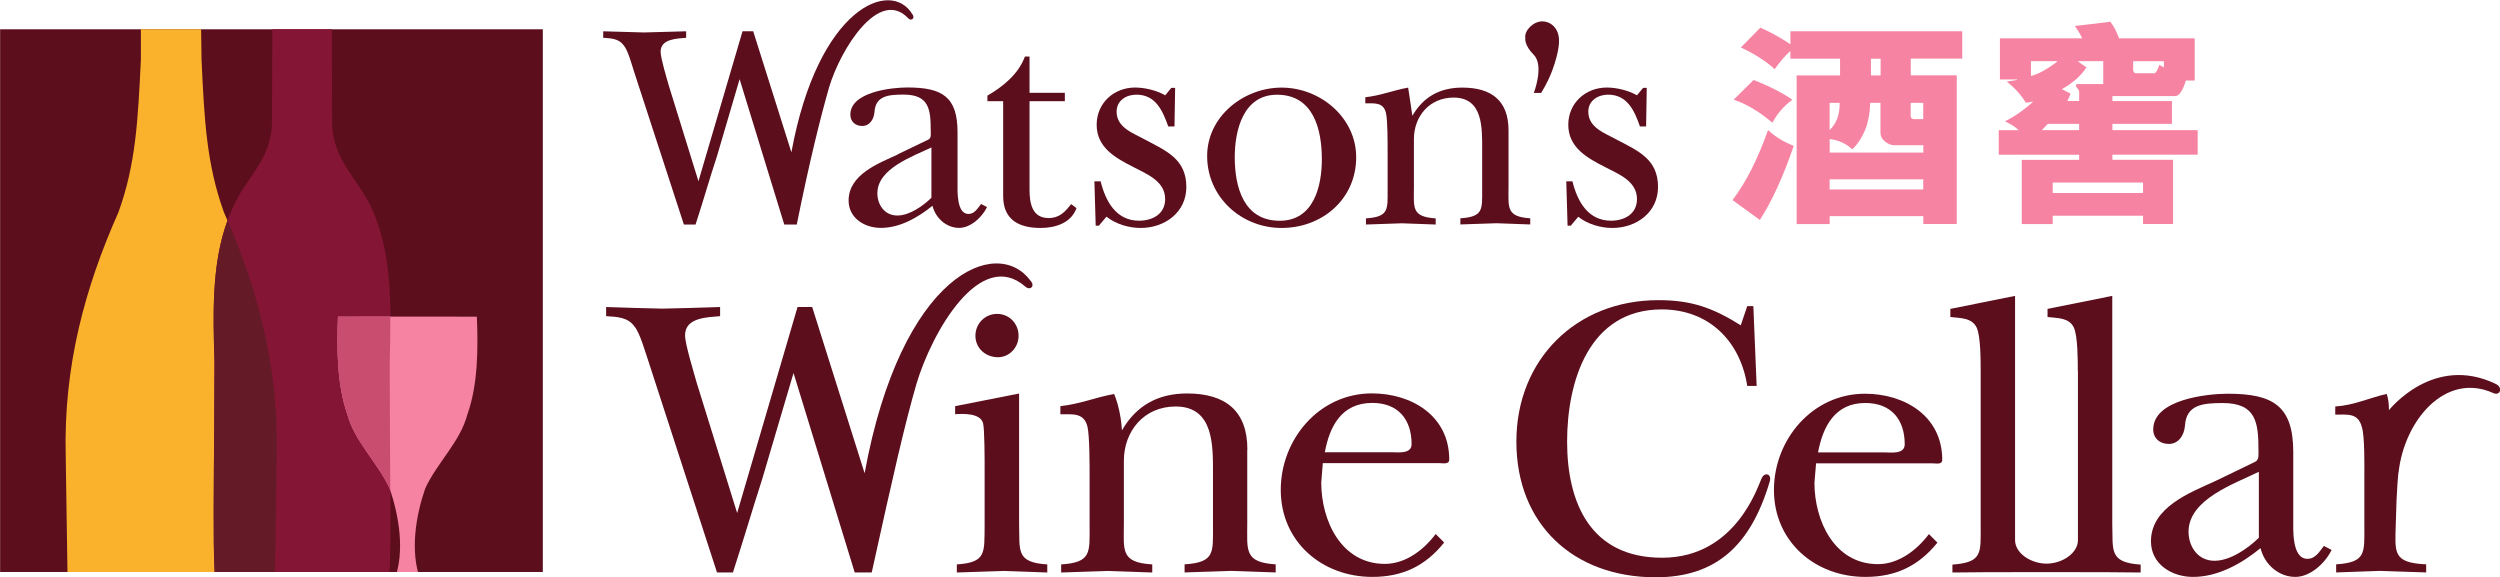
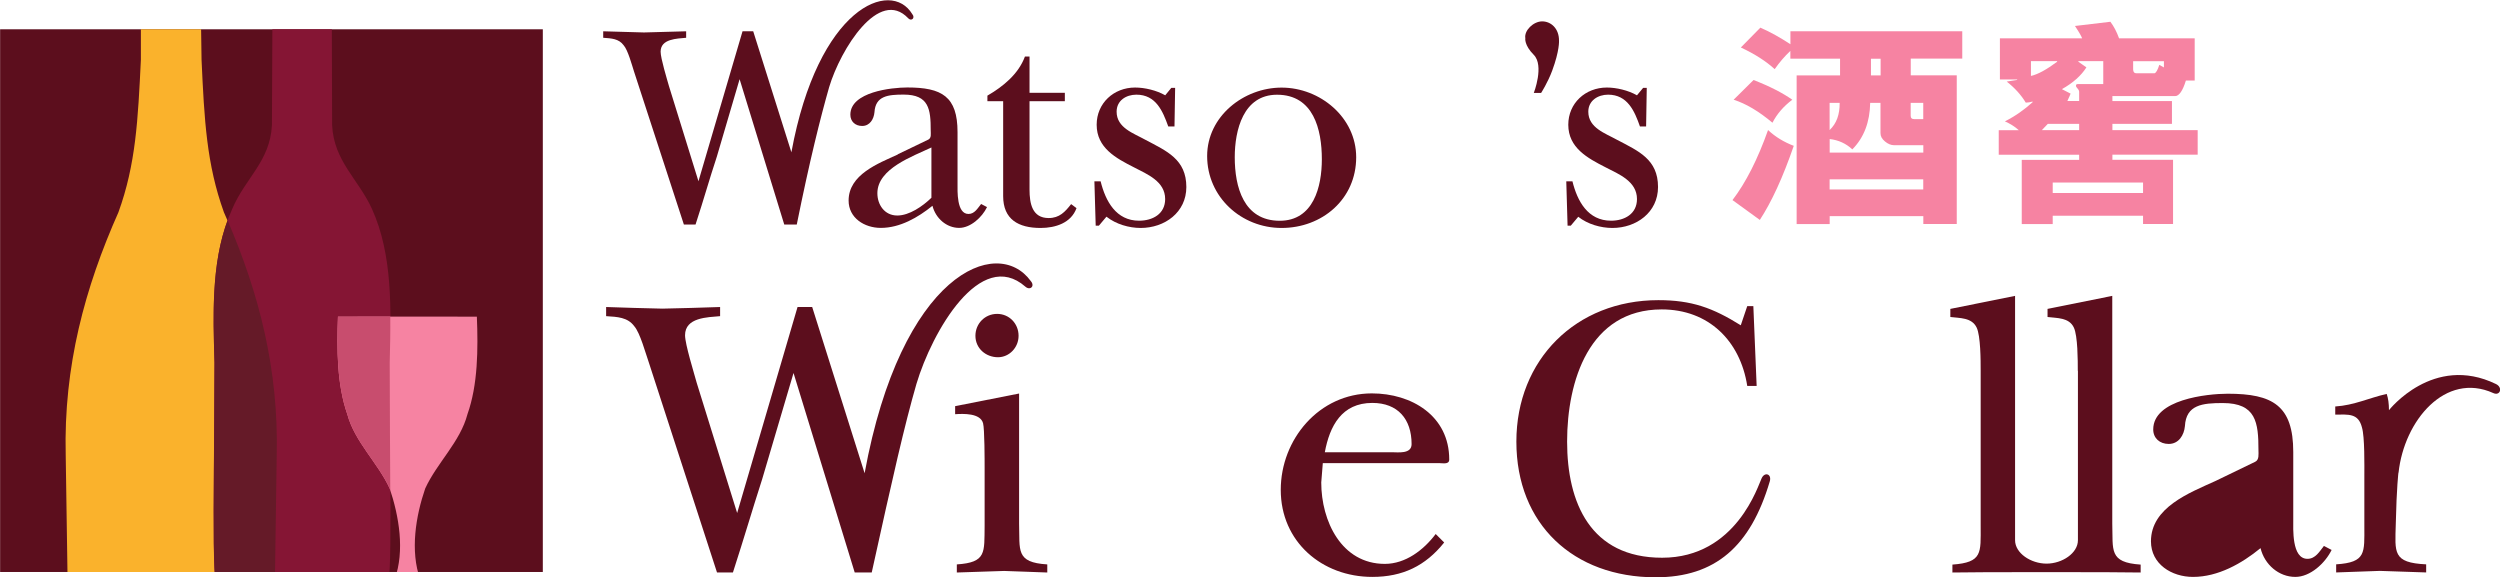
<svg xmlns="http://www.w3.org/2000/svg" version="1.1" width="300" height="69.248" id="svg119666">
  <defs id="defs119668">
    <clipPath id="clipPath118503">
      <path d="m 757.167,168.385 6.7,0 0,-6.7 -6.7,0 0,6.7 z" id="path118505" />
    </clipPath>
  </defs>
  <g transform="translate(-309.281,-516.138)" id="layer1">
    <g transform="matrix(7.776,0,0,7.776,-2095.674,-3966.548)" id="g119737">
      <path d="m 309.281,576.929 8.375,0 0,8.375 -8.375,0 0,-8.375 z" id="path118497" style="fill:#5c0e1d;fill-opacity:1;fill-rule:nonzero;stroke:none" />
      <g transform="matrix(1.25,0,0,-1.25,-637.178,787.41)" id="g118499">
        <g clip-path="url(#clipPath118503)" id="g118501">
          <path d="m 759.629,169.157 c 0,0 0.023,-0.776 0.025,-1.148 0.034,-0.743 0.062,-1.29 0.276,-1.883 0.414,-0.929 0.679,-1.898 0.652,-2.999 l -0.025,-1.735 -0.041,-0.049 -2.473,0 -0.04,0.049 -0.026,1.735 c -0.027,1.101 0.238,2.07 0.651,2.999 0.215,0.593 0.241,1.14 0.277,1.883 10e-4,0.372 0,1.148 0,1.148 0.212,0.004 0.526,0.004 0.724,0" id="path118507" style="fill:#fab22c;fill-opacity:1;fill-rule:evenodd;stroke:none" />
          <path d="m 759.9,161.343 c -0.132,-0.01 -0.093,0.876 -0.086,2.925 -0.019,0.654 -0.041,1.329 0.219,1.899 0.16,0.38 0.466,0.585 0.49,1.033 l 0.006,1.307 0.354,0 0.379,0 0.004,-1.306 c 0.021,-0.444 0.323,-0.664 0.492,-1.034 0.258,-0.57 0.236,-1.245 0.219,-1.899 0.005,-2.049 0.046,-2.935 -0.09,-2.925 l -1.987,0 z" id="path118509" style="fill:#851534;fill-opacity:1;fill-rule:evenodd;stroke:none" />
          <path d="m 761.49,161.343 -0.004,0.042 c 0,0 0.073,0.007 0.126,0.015 0.156,0.017 0.353,0.033 0.425,0.192 0.13,0.353 0.053,0.788 -0.06,1.123 -0.145,0.316 -0.432,0.576 -0.524,0.918 -0.127,0.363 -0.131,0.802 -0.115,1.204 l 0.859,0.001 0.856,-0.001 c 0.016,-0.402 0.013,-0.841 -0.116,-1.204 -0.089,-0.342 -0.378,-0.602 -0.522,-0.918 -0.115,-0.335 -0.189,-0.77 -0.061,-1.123 0.074,-0.159 0.27,-0.175 0.425,-0.192 0.055,-0.008 0.125,-0.015 0.125,-0.015 l -0.004,-0.042 -1.41,0 z" id="path118511" style="fill:#f683a2;fill-opacity:1;fill-rule:evenodd;stroke:none" />
          <path d="m 761.984,164.838 c 0.002,-0.19 -0.002,-0.381 -0.007,-0.57 10e-4,-0.635 0.005,-1.158 0.007,-1.579 l -0.007,0.026 c -0.145,0.316 -0.432,0.576 -0.524,0.918 -0.127,0.363 -0.131,0.802 -0.115,1.204 l 0.646,0.001 z" id="path118513" style="fill:#c84d6e;fill-opacity:1;fill-rule:nonzero;stroke:none" />
          <path d="m 759.975,166.026 c 0.388,-0.9 0.632,-1.839 0.607,-2.899 l -0.025,-1.735 -0.041,-0.049 -0.616,0 c -0.132,0.009 -0.091,0.896 -0.086,2.925 -0.019,0.602 -0.038,1.218 0.161,1.758" id="path118515" style="fill:#651a28;fill-opacity:1;fill-rule:nonzero;stroke:none" />
        </g>
      </g>
-       <path d="m 337.335,583.46 c 0.077,-0.407 0.264,-0.764 0.73,-0.764 0.395,0 0.608,0.251 0.608,0.637 0,0.156 -0.205,0.126 -0.305,0.126 l -1.032,0 z m 1.711,1.26 c -0.188,0.249 -0.469,0.463 -0.786,0.463 -0.669,0 -0.98,-0.664 -0.98,-1.256 l 0.025,-0.3 1.792,0 c 0.06,0 0.155,0.026 0.155,-0.055 0,-0.674 -0.58,-1.019 -1.192,-1.019 -0.811,0 -1.405,0.706 -1.405,1.486 0,0.799 0.637,1.341 1.41,1.341 0.47,0 0.82,-0.168 1.113,-0.529 l -0.131,-0.131 z" id="path118517" style="fill:#5c0e1d;fill-opacity:1;fill-rule:evenodd;stroke:none" />
-       <path d="m 343.466,583.901 c -0.4,0.182 -0.993,0.407 -0.993,0.93 0,0.351 0.319,0.549 0.649,0.549 0.386,0 0.75,-0.205 1.042,-0.444 0.062,0.254 0.282,0.444 0.537,0.444 0.23,0 0.459,-0.21 0.56,-0.416 l -0.119,-0.062 c -0.068,0.086 -0.13,0.199 -0.254,0.199 -0.245,0 -0.219,-0.463 -0.219,-0.618 l 0,-1.03 c 0,-0.718 -0.318,-0.9 -1.011,-0.9 -0.32,0 -1.15,0.089 -1.15,0.551 0,0.135 0.1,0.224 0.239,0.224 0.155,0 0.237,-0.136 0.25,-0.275 0.018,-0.331 0.273,-0.356 0.585,-0.356 0.514,0 0.55,0.301 0.55,0.725 0,0.069 0.013,0.15 -0.05,0.181 l -0.618,0.299 z m 0.672,0.875 c -0.174,0.169 -0.443,0.355 -0.685,0.355 -0.255,0 -0.4,-0.217 -0.4,-0.449 0,-0.5 0.711,-0.741 1.085,-0.924 l 0,1.018 z" id="path118519" style="fill:#5c0e1d;fill-opacity:1;fill-rule:evenodd;stroke:none" />
+       <path d="m 343.466,583.901 c -0.4,0.182 -0.993,0.407 -0.993,0.93 0,0.351 0.319,0.549 0.649,0.549 0.386,0 0.75,-0.205 1.042,-0.444 0.062,0.254 0.282,0.444 0.537,0.444 0.23,0 0.459,-0.21 0.56,-0.416 l -0.119,-0.062 c -0.068,0.086 -0.13,0.199 -0.254,0.199 -0.245,0 -0.219,-0.463 -0.219,-0.618 l 0,-1.03 c 0,-0.718 -0.318,-0.9 -1.011,-0.9 -0.32,0 -1.15,0.089 -1.15,0.551 0,0.135 0.1,0.224 0.239,0.224 0.155,0 0.237,-0.136 0.25,-0.275 0.018,-0.331 0.273,-0.356 0.585,-0.356 0.514,0 0.55,0.301 0.55,0.725 0,0.069 0.013,0.15 -0.05,0.181 l -0.618,0.299 z m 0.672,0.875 l 0,1.018 z" id="path118519" style="fill:#5c0e1d;fill-opacity:1;fill-rule:evenodd;stroke:none" />
      <path d="m 341.344,582.199 c 0,-0.156 0,-0.539 -0.061,-0.667 -0.074,-0.158 -0.263,-0.144 -0.406,-0.163 l 0,-0.125 0.999,-0.201 0,3.515 c 0.013,0.411 -0.056,0.599 0.438,0.632 l 0,0.122 c -0.244,-0.008 -2.675,-0.008 -2.905,0 l 0,-0.122 c 0.468,-0.034 0.436,-0.182 0.436,-0.595 l 0,-2.396 c 0,-0.156 0,-0.539 -0.062,-0.667 -0.076,-0.158 -0.264,-0.144 -0.406,-0.163 l 0,-0.125 0.999,-0.201 0,3.771 c 0,0.2 0.244,0.361 0.486,0.361 0.241,0 0.484,-0.161 0.484,-0.361 l 0,-2.615 z" id="path118521" style="fill:#5c0e1d;fill-opacity:1;fill-rule:nonzero;stroke:none" />
      <path d="m 329.724,583.456 c 0.075,-0.405 0.261,-0.761 0.733,-0.761 0.393,0 0.606,0.249 0.606,0.636 0,0.156 -0.209,0.125 -0.307,0.125 l -1.031,0 z m 1.711,1.262 c -0.188,0.25 -0.468,0.461 -0.785,0.461 -0.669,0 -0.981,-0.661 -0.981,-1.256 l 0.024,-0.299 1.795,0 c 0.06,0 0.156,0.025 0.156,-0.056 0,-0.675 -0.581,-1.02 -1.194,-1.02 -0.814,0 -1.406,0.709 -1.406,1.489 0,0.8 0.636,1.343 1.413,1.343 0.466,0 0.819,-0.168 1.109,-0.531 l -0.13,-0.13 z" id="path118523" style="fill:#5c0e1d;fill-opacity:1;fill-rule:evenodd;stroke:none" />
      <path d="m 324.68,581.99 c 0.174,0 0.318,-0.149 0.318,-0.331 0,-0.188 -0.144,-0.338 -0.331,-0.338 -0.188,0 -0.335,0.15 -0.335,0.338 0,0.195 0.161,0.331 0.349,0.331 m -0.662,0.754 0,0.125 c 0.125,-0.008 0.388,-0.019 0.431,0.139 0.024,0.091 0.024,0.574 0.024,0.691 l 0,0.894 c -0.006,0.411 0.031,0.564 -0.429,0.594 l 0,0.125 c 0.241,-0.006 0.485,-0.018 0.73,-0.024 0.224,0.006 0.456,0.018 0.666,0.024 l 0,-0.125 c -0.492,-0.03 -0.422,-0.217 -0.435,-0.63 l 0,-2.007 -0.988,0.195 z" id="path118525" style="fill:#5c0e1d;fill-opacity:1;fill-rule:evenodd;stroke:none" />
-       <path d="m 328.529,583.414 c 0,-0.595 -0.336,-0.865 -0.93,-0.865 -0.444,0 -0.782,0.182 -1.006,0.569 0,0 -0.007,-0.152 -0.04,-0.296 -0.029,-0.145 -0.08,-0.265 -0.08,-0.265 -0.305,0.056 -0.504,0.15 -0.83,0.188 l 0,0.125 c 0.2,0 0.369,-0.025 0.42,0.2 0.031,0.144 0.031,0.581 0.031,0.756 l 0,0.767 c 0,0.411 0.03,0.564 -0.439,0.594 l 0,0.125 c 0.245,-0.006 0.48,-0.018 0.725,-0.024 0.224,0.006 0.456,0.018 0.681,0.024 l 0,-0.125 c -0.494,-0.03 -0.438,-0.217 -0.438,-0.63 l 0,-0.969 c 0,-0.458 0.311,-0.838 0.799,-0.838 0.595,0 0.576,0.613 0.576,1.042 l 0,0.8 c 0,0.411 0.031,0.564 -0.438,0.594 l 0,0.125 c 0.244,-0.006 0.481,-0.018 0.725,-0.024 0.225,0.006 0.456,0.018 0.681,0.024 l 0,-0.125 c -0.489,-0.03 -0.439,-0.217 -0.439,-0.63 l 0,-1.143 z" id="path118527" style="fill:#5c0e1d;fill-opacity:1;fill-rule:evenodd;stroke:none" />
      <path d="m 322.622,583.78 c 0.564,-3.083 2.044,-3.68 2.564,-2.966 0.07,0.081 -0.011,0.15 -0.083,0.087 -0.694,-0.608 -1.441,0.696 -1.681,1.5 -0.185,0.641 -0.361,1.416 -0.69,2.91 l -0.263,0 -0.944,-3.078 -0.484,1.639 c -0.172,0.535 -0.264,0.86 -0.451,1.439 l -0.246,0 -1.052,-3.24 c -0.049,-0.138 -0.135,-0.459 -0.225,-0.56 -0.102,-0.138 -0.259,-0.144 -0.434,-0.155 l 0,-0.141 c 0.29,0.009 0.578,0.02 0.869,0.025 0.294,-0.005 0.595,-0.016 0.89,-0.025 l 0,0.141 c -0.193,0.018 -0.541,0.018 -0.541,0.295 0,0.138 0.139,0.583 0.18,0.734 l 0.624,2.009 0.932,-3.179 0.226,0 0.809,2.565 z" id="path118529" style="fill:#5c0e1d;fill-opacity:1;fill-rule:evenodd;stroke:none" />
      <path d="m 346.294,583.771 c 0.086,-0.804 0.723,-1.562 1.462,-1.228 0.107,0.049 0.152,-0.087 0.04,-0.14 -0.968,-0.469 -1.65,0.404 -1.65,0.404 -0.001,-0.107 -0.011,-0.179 -0.035,-0.251 -0.274,0.062 -0.5,0.175 -0.794,0.194 l 0,0.125 c 0.201,0 0.356,-0.025 0.412,0.198 0.044,0.145 0.037,0.586 0.037,0.755 l 0,0.767 c 0,0.412 0.031,0.561 -0.435,0.591 l 0,0.125 c 0.241,-0.006 0.431,-0.018 0.674,-0.024 0.235,0.006 0.479,0.018 0.715,0.024 l 0,-0.125 c -0.521,-0.024 -0.48,-0.182 -0.469,-0.619 0.013,-0.579 0.041,-0.796 0.041,-0.796" id="path118531" style="fill:#5c0e1d;fill-opacity:1;fill-rule:evenodd;stroke:none" />
      <path d="m 334.829,585.386 c 0.924,0 1.465,-0.48 1.761,-1.478 0.036,-0.117 -0.079,-0.155 -0.126,-0.048 -0.048,0.09 -0.384,1.224 -1.535,1.224 -1.106,0 -1.466,-0.848 -1.466,-1.792 0,-0.934 0.339,-2.04 1.46,-2.04 0.726,0 1.212,0.487 1.32,1.181 l 0.145,0 -0.051,-1.232 -0.094,0 -0.1,0.296 c -0.431,-0.269 -0.756,-0.388 -1.272,-0.388 -1.27,0 -2.191,0.917 -2.191,2.183 0,1.276 0.881,2.094 2.15,2.094" id="path118533" style="fill:#5c0e1d;fill-opacity:1;fill-rule:evenodd;stroke:none" />
      <path d="m 323.135,578.861 c -0.305,0.139 -0.76,0.311 -0.76,0.711 0,0.269 0.244,0.422 0.497,0.422 0.296,0 0.573,-0.16 0.797,-0.341 0.049,0.193 0.217,0.341 0.412,0.341 0.175,0 0.354,-0.163 0.43,-0.321 l -0.091,-0.048 c -0.054,0.066 -0.101,0.154 -0.195,0.154 -0.185,0 -0.169,-0.354 -0.169,-0.474 l 0,-0.789 c 0,-0.551 -0.242,-0.689 -0.775,-0.689 -0.242,0 -0.879,0.068 -0.879,0.42 0,0.106 0.077,0.174 0.182,0.174 0.119,0 0.18,-0.106 0.19,-0.211 0.015,-0.254 0.21,-0.273 0.451,-0.273 0.391,0 0.417,0.228 0.417,0.552 0,0.054 0.013,0.116 -0.036,0.142 l -0.474,0.228 z m 0.517,0.669 c -0.134,0.13 -0.34,0.273 -0.526,0.273 -0.196,0 -0.307,-0.166 -0.307,-0.344 0,-0.381 0.547,-0.569 0.834,-0.706 l 0,0.777 z" id="path118535" style="fill:#5c0e1d;fill-opacity:1;fill-rule:evenodd;stroke:none" />
      <path d="m 324.76,578.039 0,1.464 c 0,0.359 0.234,0.492 0.578,0.492 0.229,0 0.471,-0.077 0.554,-0.306 l -0.083,-0.062 c -0.094,0.12 -0.18,0.215 -0.347,0.215 -0.253,0 -0.295,-0.224 -0.295,-0.439 l 0,-1.364 0.545,0 0,-0.13 -0.545,0 0,-0.559 -0.071,0 c -0.101,0.273 -0.341,0.465 -0.579,0.603 l 0,0.086 0.244,0 z" id="path118537" style="fill:#5c0e1d;fill-opacity:1;fill-rule:evenodd;stroke:none" />
      <path d="m 326.357,579.823 c 0.145,0.114 0.345,0.172 0.525,0.172 0.371,0 0.705,-0.24 0.705,-0.632 0,-0.427 -0.302,-0.554 -0.631,-0.728 -0.181,-0.101 -0.445,-0.184 -0.445,-0.434 0,-0.172 0.146,-0.263 0.305,-0.263 0.302,0 0.407,0.254 0.492,0.491 l 0.096,0 0.01,-0.596 -0.059,0 -0.094,0.115 c -0.134,-0.077 -0.316,-0.12 -0.465,-0.12 -0.33,0 -0.593,0.242 -0.593,0.574 0,0.357 0.297,0.516 0.575,0.657 0.203,0.106 0.482,0.216 0.482,0.49 0,0.23 -0.193,0.334 -0.403,0.334 -0.354,0 -0.517,-0.3 -0.593,-0.608 l -0.096,0 0.02,0.685 0.049,0 0.117,-0.139 z" id="path118539" style="fill:#5c0e1d;fill-opacity:1;fill-rule:evenodd;stroke:none" />
      <path d="m 328.987,577.939 c 0.562,0 0.691,0.535 0.691,0.996 0,0.424 -0.129,0.949 -0.65,0.949 -0.559,0 -0.694,-0.525 -0.694,-0.98 0,-0.415 0.13,-0.965 0.652,-0.965 m 0.071,-0.11 c -0.585,0 -1.149,0.444 -1.149,1.056 0,0.632 0.526,1.11 1.149,1.11 0.626,0 1.151,-0.445 1.151,-1.091 0,-0.615 -0.557,-1.075 -1.151,-1.075" id="path118541" style="fill:#5c0e1d;fill-opacity:1;fill-rule:evenodd;stroke:none" />
-       <path d="m 332.559,578.489 c 0,-0.455 -0.259,-0.66 -0.713,-0.66 -0.341,0 -0.599,0.138 -0.771,0.435 l -0.065,-0.435 c -0.236,0.043 -0.411,0.12 -0.661,0.149 l 0,0.094 c 0.152,0 0.281,-0.018 0.32,0.155 0.024,0.109 0.024,0.444 0.024,0.576 l 0,0.589 c 0,0.316 0.025,0.431 -0.334,0.455 l 0,0.095 c 0.186,-0.005 0.366,-0.013 0.554,-0.019 0.172,0.006 0.35,0.014 0.522,0.019 l 0,-0.095 c -0.379,-0.024 -0.336,-0.168 -0.336,-0.484 l 0,-0.74 c 0,-0.35 0.24,-0.64 0.613,-0.64 0.455,0 0.44,0.469 0.44,0.797 l 0,0.611 c 0,0.316 0.024,0.431 -0.336,0.455 l 0,0.095 c 0.188,-0.005 0.37,-0.013 0.557,-0.019 0.17,0.006 0.349,0.014 0.521,0.019 l 0,-0.095 c -0.374,-0.024 -0.335,-0.168 -0.335,-0.484 l 0,-0.874 z" id="path118543" style="fill:#5c0e1d;fill-opacity:1;fill-rule:evenodd;stroke:none" />
      <path d="m 333.636,579.823 c 0.144,0.114 0.345,0.172 0.526,0.172 0.369,0 0.704,-0.24 0.704,-0.632 0,-0.427 -0.3,-0.554 -0.632,-0.728 -0.181,-0.101 -0.444,-0.184 -0.444,-0.434 0,-0.172 0.149,-0.263 0.305,-0.263 0.301,0 0.409,0.254 0.492,0.491 l 0.095,0 0.01,-0.596 -0.056,0 -0.095,0.115 c -0.134,-0.077 -0.318,-0.12 -0.464,-0.12 -0.333,0 -0.596,0.242 -0.596,0.574 0,0.357 0.299,0.516 0.575,0.657 0.206,0.106 0.485,0.216 0.485,0.49 0,0.23 -0.193,0.334 -0.4,0.334 -0.357,0 -0.52,-0.3 -0.596,-0.608 l -0.095,0 0.02,0.685 0.049,0 0.117,-0.139 z" id="path118545" style="fill:#5c0e1d;fill-opacity:1;fill-rule:evenodd;stroke:none" />
      <path d="m 332.949,577.911 0.113,0 c 0,0 0.102,-0.158 0.171,-0.344 0.115,-0.311 0.105,-0.46 0.105,-0.46 0.002,-0.19 -0.124,-0.3 -0.26,-0.3 -0.135,0 -0.28,0.141 -0.26,0.26 0,0 -0.02,0.105 0.13,0.256 0.165,0.166 10e-4,0.588 10e-4,0.588" id="path118547" style="fill:#5c0e1d;fill-opacity:1;fill-rule:evenodd;stroke:none" />
      <path d="m 321.492,578.828 c 0.412,-2.246 1.535,-2.68 1.865,-2.134 0.051,0.061 -0.013,0.116 -0.061,0.066 -0.451,-0.479 -1.045,0.475 -1.221,1.061 -0.134,0.469 -0.3,1.13 -0.5,2.121 l -0.193,0 -0.689,-2.243 -0.351,1.194 c -0.128,0.389 -0.191,0.626 -0.329,1.049 l -0.18,0 -0.769,-2.36 c -0.033,-0.102 -0.095,-0.334 -0.161,-0.407 -0.074,-0.101 -0.188,-0.106 -0.315,-0.115 l 0,-0.1 c 0.21,0.005 0.42,0.011 0.63,0.018 0.215,-0.006 0.435,-0.013 0.65,-0.018 l 0,0.1 c -0.14,0.014 -0.394,0.014 -0.394,0.215 0,0.102 0.099,0.425 0.13,0.535 l 0.454,1.464 0.68,-2.314 0.165,0 0.589,1.867 z" id="path118549" style="fill:#5c0e1d;fill-opacity:1;fill-rule:evenodd;stroke:none" />
      <path d="m 342.351,579.455 -1.394,0 0,-0.161 1.394,0 0,0.161 z m -0.986,-1.066 0,0.096 -0.576,0 0.092,-0.096 0.484,0 z m -0.744,-0.74 0,-0.228 0.404,0 0,0.009 c -0.163,0.121 -0.296,0.195 -0.404,0.219 m 1.981,-0.171 c -0.026,0.083 -0.054,0.128 -0.075,0.13 l -0.279,0 c -0.031,0 -0.05,-0.02 -0.05,-0.06 l 0,-0.126 0.475,0 0,0.096 -0.071,-0.04 z m -1.645,2.456 0,-0.128 1.394,0 0,0.128 0.463,0 0,-0.991 -0.936,0 0,-0.079 1.316,0 0,-0.379 -1.316,0 0,-0.096 0.919,0 0,-0.352 -0.919,0 0,-0.077 0.969,0 c 0.059,0 0.117,-0.081 0.165,-0.24 l 0.136,0 0,-0.651 -1.167,0 c -0.036,-0.101 -0.083,-0.189 -0.134,-0.256 l -0.547,0.065 c 0.064,0.095 0.1,0.16 0.111,0.191 l -1.269,0 0,0.635 0.266,0 0,0.007 -0.161,0.025 c 0.126,0.099 0.223,0.207 0.294,0.325 0.034,-10e-4 0.069,-0.006 0.102,-0.016 l 0.007,0.006 c -0.133,0.121 -0.274,0.22 -0.431,0.299 0.081,0.036 0.154,0.081 0.214,0.136 l -0.309,0 0,0.379 1.241,0 0,0.079 -0.886,0 0,0.991 0.479,0 z m 0.384,-2.159 c -0.018,0 -0.025,0.009 -0.025,0.026 0,0.011 0.008,0.026 0.025,0.043 0.016,0.018 0.024,0.034 0.024,0.052 l 0,0.14 -0.182,0 c 0.029,-0.06 0.044,-0.099 0.05,-0.114 l -0.134,-0.069 c 0.174,-0.098 0.297,-0.209 0.378,-0.336 l -0.124,-0.087 0,-0.009 0.384,0 0,0.354 -0.395,0 z" id="path118551" style="fill:#f683a2;fill-opacity:1;fill-rule:evenodd;stroke:none" />
      <path d="m 338.152,577.383 0.149,0 0,0.258 -0.149,0 0,-0.258 z m -1.19,1.345 c -0.155,-0.059 -0.287,-0.14 -0.398,-0.244 -0.159,0.448 -0.341,0.809 -0.549,1.081 l 0.422,0.306 c 0.18,-0.275 0.356,-0.656 0.524,-1.144 m -0.329,-0.356 c 0.069,-0.135 0.171,-0.253 0.306,-0.355 -0.15,-0.105 -0.347,-0.207 -0.598,-0.304 l -0.307,0.304 c 0.191,0.061 0.389,0.179 0.599,0.355 m 0.882,0.874 1.445,0 0,0.156 -1.445,0 0,-0.156 z m 1.445,-0.929 -0.135,0 c -0.04,0 -0.059,-0.016 -0.059,-0.052 l 0,-0.199 0.194,0 0,0.251 z m -1.445,0.168 0,-0.419 0.155,0 c 0.002,0.181 -0.049,0.32 -0.155,0.419 m 0.35,0.299 c 0.179,-0.181 0.271,-0.42 0.276,-0.718 l 0.159,0 0,0.466 c 0,0.049 0.021,0.089 0.069,0.129 0.046,0.039 0.095,0.058 0.139,0.058 l 0.453,0 0,0.114 -1.445,0 0,-0.209 c 0.135,0.015 0.253,0.069 0.35,0.16 m -0.35,1.151 0,-0.121 1.445,0 0,0.121 0.516,0 0,-2.294 -0.71,0 0,-0.258 0.795,0 0,-0.422 -2.652,0 0,0.2 c -0.155,-0.102 -0.311,-0.19 -0.464,-0.256 l -0.301,0.306 c 0.214,0.1 0.389,0.212 0.522,0.334 0.076,-0.107 0.156,-0.201 0.242,-0.281 l 0,0.12 0.767,0 0,0.258 -0.67,0 0,2.294 0.509,0 z" id="path118553" style="fill:#f683a2;fill-opacity:1;fill-rule:evenodd;stroke:none" />
    </g>
  </g>
</svg>